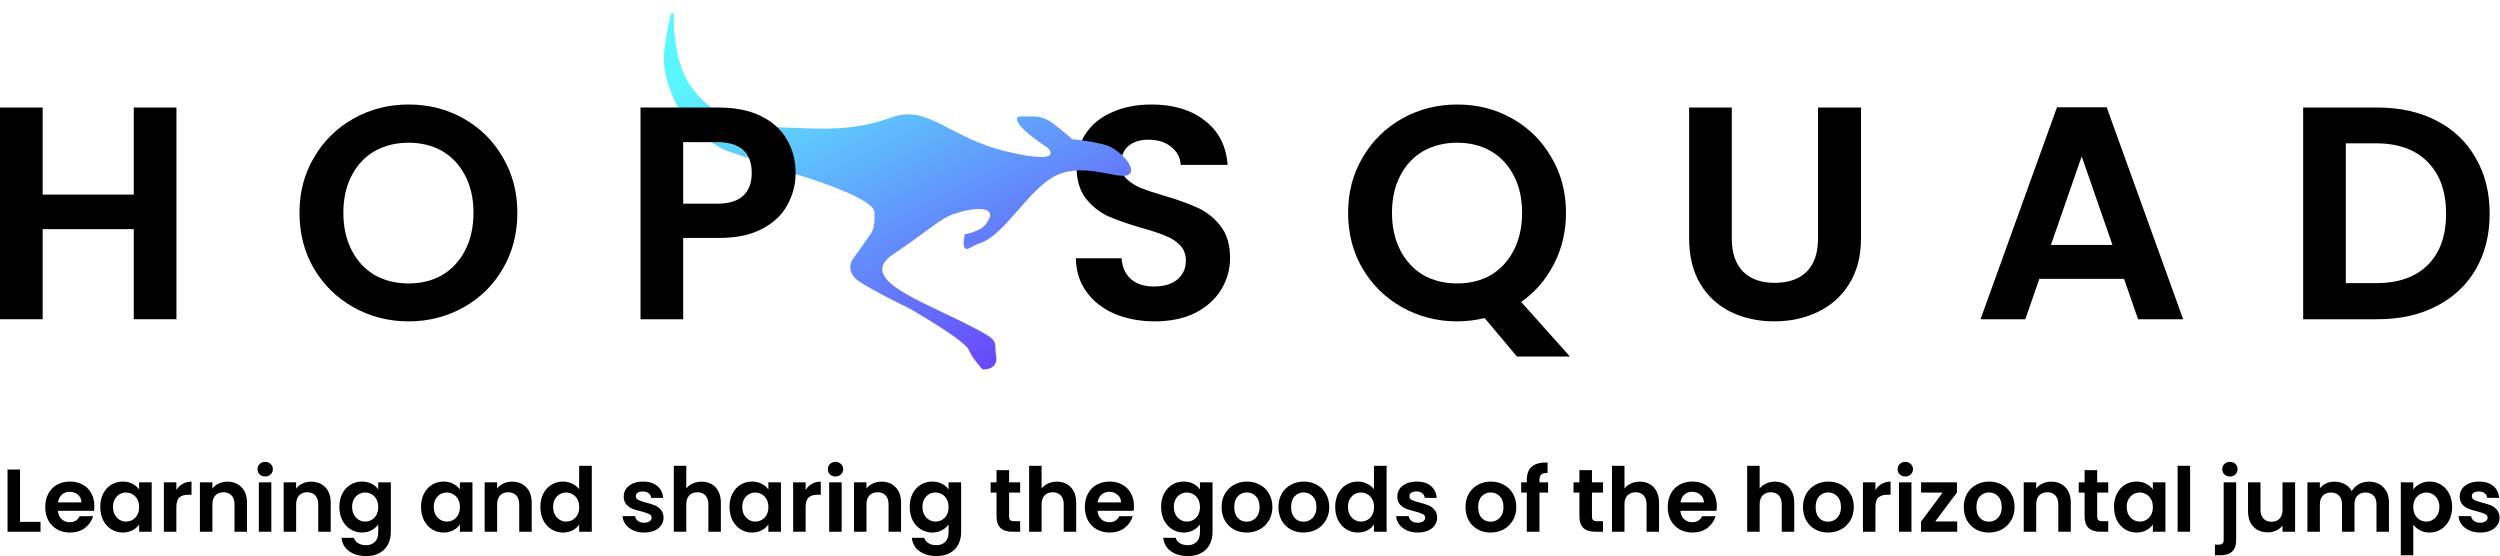
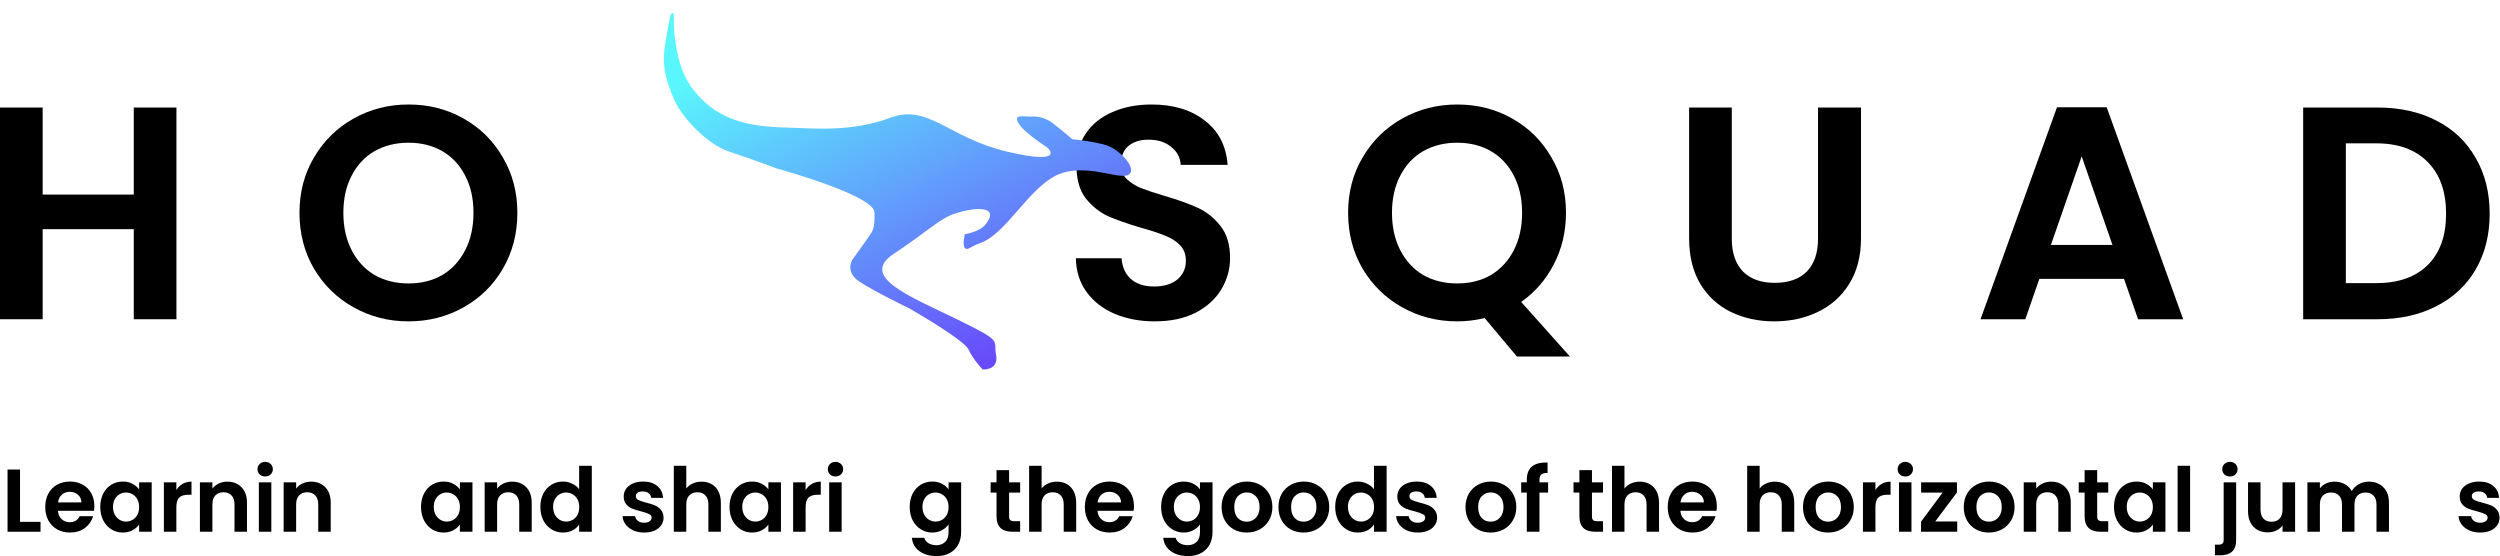
<svg xmlns="http://www.w3.org/2000/svg" width="773" height="172" viewBox="0 0 773 172" fill="none">
  <path d="M357.063 99.365C352.478 99.365 348.332 98.583 344.626 97.02C340.983 95.457 338.094 93.207 335.958 90.268C333.822 87.33 332.723 83.86 332.66 79.859H346.793C346.982 82.547 347.924 84.673 349.62 86.236C351.379 87.799 353.766 88.58 356.781 88.58C359.859 88.58 362.277 87.861 364.036 86.423C365.794 84.923 366.674 82.985 366.674 80.609C366.674 78.671 366.077 77.076 364.884 75.826C363.69 74.576 362.183 73.607 360.361 72.919C358.602 72.169 356.153 71.356 353.012 70.481C348.74 69.23 345.254 68.011 342.553 66.823C339.915 65.573 337.622 63.729 335.675 61.29C333.791 58.789 332.849 55.476 332.849 51.35C332.849 47.474 333.822 44.097 335.769 41.221C337.717 38.346 340.449 36.157 343.967 34.657C347.484 33.094 351.504 32.312 356.027 32.312C362.811 32.312 368.307 33.969 372.516 37.283C376.787 40.534 379.142 45.098 379.582 50.975H365.072C364.946 48.724 363.973 46.88 362.151 45.442C360.392 43.941 358.037 43.191 355.085 43.191C352.509 43.191 350.436 43.847 348.866 45.16C347.359 46.473 346.605 48.38 346.605 50.881C346.605 52.631 347.17 54.101 348.301 55.288C349.494 56.414 350.939 57.352 352.635 58.102C354.394 58.789 356.843 59.602 359.984 60.54C364.255 61.791 367.742 63.041 370.443 64.291C373.144 65.542 375.468 67.417 377.415 69.918C379.362 72.419 380.336 75.701 380.336 79.765C380.336 83.266 379.425 86.517 377.603 89.518C375.782 92.519 373.112 94.926 369.595 96.739C366.077 98.49 361.9 99.365 357.063 99.365Z" fill="black" />
  <g filter="url(#filter0_d)">
    <path d="M205.777 8.979C204.521 16.249 205.783 20.094 208.083 25.991C210.384 31.888 218.398 40.553 225.554 42.913C232.711 45.273 240.208 48.099 240.208 48.099C240.208 48.099 270.265 56.325 270.393 61.677C270.522 67.028 269.769 67.506 268.393 69.512C267.017 71.517 263.539 76.311 263.539 76.311C263.539 76.311 261.131 80.01 265.762 83.088C270.393 86.165 281.214 91.39 281.214 91.39C281.214 91.39 298.09 101.018 299.489 104.101C300.888 107.183 303.823 110.237 303.823 110.237C303.823 110.237 308.876 110.601 307.982 105.759C307.087 100.918 310.449 101.823 295.832 94.694C281.214 87.566 265.637 81.585 276.339 74.49C287.04 67.394 290.525 63.627 294.951 62.15C299.377 60.674 303.151 60.221 305.031 61.006C306.91 61.792 306.17 63.796 304.397 65.757C302.624 67.718 298.321 68.429 298.321 68.429C298.321 68.429 297.528 71.675 298.321 72.656C299.115 73.636 299.962 72.23 303.128 71.138C310.976 68.429 318.14 54.127 326.812 50.128C335.485 46.13 346.033 51.783 348.939 50.018C351.846 48.252 346.193 42.163 342.023 40.891C337.854 39.619 331.559 39.056 331.559 39.056C331.559 39.056 325.53 33.77 323.896 33.064C322.261 32.358 321.134 31.922 318.84 32.03C316.546 32.138 313.241 31.137 314.887 34.051C316.532 36.966 323.896 41.665 323.896 41.665C323.896 41.665 329.922 47.208 311.55 42.924C293.178 38.639 287.082 27.993 275.311 32.405C263.539 36.818 252.183 35.722 243.942 35.472C235.7 35.221 224.422 34.765 216.301 25.991C213.938 23.438 210.897 19.905 209.275 11.524C207.654 3.144 208.855 0.646 208.083 0.084C207.312 -0.478 207.034 1.709 205.777 8.979Z" fill="url(#paint0_linear)" />
  </g>
  <path d="M54.554 33.25V98.708H41.363V70.856H13.191V98.708H0V33.25H13.191V60.165H41.363V33.25H54.554Z" fill="black" />
  <path d="M126.331 99.365C120.175 99.365 114.522 97.927 109.371 95.051C104.22 92.175 100.138 88.205 97.123 83.141C94.107 78.014 92.6 72.231 92.6 65.792C92.6 59.415 94.107 53.694 97.123 48.63C100.138 43.504 104.22 39.502 109.371 36.626C114.522 33.75 120.175 32.312 126.331 32.312C132.549 32.312 138.203 33.75 143.291 36.626C148.441 39.502 152.493 43.504 155.445 48.63C158.46 53.694 159.968 59.415 159.968 65.792C159.968 72.231 158.46 78.014 155.445 83.141C152.493 88.205 148.441 92.175 143.291 95.051C138.14 97.927 132.487 99.365 126.331 99.365ZM126.331 87.642C130.288 87.642 133.774 86.767 136.789 85.016C139.804 83.203 142.16 80.64 143.856 77.327C145.552 74.013 146.4 70.168 146.4 65.792C146.4 61.415 145.552 57.602 143.856 54.351C142.16 51.037 139.804 48.505 136.789 46.755C133.774 45.004 130.288 44.129 126.331 44.129C122.374 44.129 118.856 45.004 115.778 46.755C112.763 48.505 110.408 51.037 108.712 54.351C107.016 57.602 106.168 61.415 106.168 65.792C106.168 70.168 107.016 74.013 108.712 77.327C110.408 80.64 112.763 83.203 115.778 85.016C118.856 86.767 122.374 87.642 126.331 87.642Z" fill="black" />
-   <path d="M246.006 53.507C246.006 57.008 245.158 60.29 243.462 63.353C241.829 66.417 239.222 68.886 235.642 70.762C232.124 72.638 227.664 73.575 222.262 73.575H211.239V98.708H198.048V33.25H222.262C227.35 33.25 231.684 34.126 235.265 35.876C238.845 37.627 241.515 40.034 243.274 43.097C245.095 46.161 246.006 49.63 246.006 53.507ZM221.697 62.978C225.34 62.978 228.041 62.166 229.8 60.54C231.559 58.852 232.438 56.508 232.438 53.507C232.438 47.13 228.858 43.941 221.697 43.941H211.239V62.978H221.697Z" fill="black" />
  <path d="M469.032 110.243L459.044 98.333C456.28 99.021 453.454 99.365 450.564 99.365C444.409 99.365 438.755 97.927 433.605 95.051C428.454 92.175 424.371 88.205 421.356 83.141C418.341 78.014 416.833 72.231 416.833 65.792C416.833 59.415 418.341 53.694 421.356 48.63C424.371 43.504 428.454 39.502 433.605 36.626C438.755 33.75 444.409 32.312 450.564 32.312C456.783 32.312 462.436 33.75 467.524 36.626C472.675 39.502 476.726 43.504 479.679 48.63C482.694 53.694 484.201 59.415 484.201 65.792C484.201 71.606 482.945 76.92 480.432 81.734C477.983 86.486 474.622 90.362 470.351 93.363L485.426 110.243H469.032ZM430.401 65.792C430.401 70.168 431.249 74.013 432.945 77.327C434.641 80.64 436.997 83.203 440.012 85.016C443.09 86.767 446.607 87.642 450.564 87.642C454.522 87.642 458.008 86.767 461.023 85.016C464.038 83.203 466.394 80.64 468.09 77.327C469.785 74.013 470.633 70.168 470.633 65.792C470.633 61.415 469.785 57.602 468.09 54.351C466.394 51.037 464.038 48.505 461.023 46.755C458.008 45.004 454.522 44.129 450.564 44.129C446.607 44.129 443.09 45.004 440.012 46.755C436.997 48.505 434.641 51.037 432.945 54.351C431.249 57.602 430.401 61.415 430.401 65.792Z" fill="black" />
  <path d="M535.468 33.25V73.763C535.468 78.202 536.63 81.609 538.954 83.985C541.278 86.298 544.544 87.455 548.753 87.455C553.024 87.455 556.322 86.298 558.646 83.985C560.97 81.609 562.132 78.202 562.132 73.763V33.25H575.417V73.669C575.417 79.233 574.192 83.954 571.743 87.83C569.356 91.644 566.121 94.519 562.038 96.458C558.018 98.396 553.527 99.365 548.564 99.365C543.665 99.365 539.205 98.396 535.185 96.458C531.228 94.519 528.087 91.644 525.763 87.83C523.439 83.954 522.277 79.233 522.277 73.669V33.25H535.468Z" fill="black" />
  <path d="M656.755 86.236H630.561L626.227 98.708H612.377L636.026 33.157H651.384L675.034 98.708H661.089L656.755 86.236ZM653.174 75.732L643.658 48.349L634.142 75.732H653.174Z" fill="black" />
  <path d="M735.13 33.25C742.039 33.25 748.101 34.594 753.314 37.283C758.59 39.971 762.642 43.816 765.469 48.818C768.358 53.757 769.803 59.508 769.803 66.073C769.803 72.638 768.358 78.389 765.469 83.329C762.642 88.205 758.59 91.987 753.314 94.676C748.101 97.364 742.039 98.708 735.13 98.708H712.14V33.25H735.13ZM734.658 87.549C741.568 87.549 746.907 85.673 750.676 81.922C754.445 78.171 756.329 72.888 756.329 66.073C756.329 59.258 754.445 53.944 750.676 50.131C746.907 46.254 741.568 44.316 734.658 44.316H725.331V87.549H734.658Z" fill="black" />
  <path d="M6.191 161.355H12.53V164.414H2.332V145.177H6.191V161.355Z" fill="black" />
  <path d="M29.176 156.449C29.176 157 29.139 157.497 29.066 157.938H17.904C17.995 159.04 18.381 159.904 19.061 160.528C19.741 161.153 20.577 161.465 21.569 161.465C23.002 161.465 24.022 160.85 24.628 159.619H28.79C28.349 161.089 27.504 162.301 26.254 163.257C25.005 164.194 23.471 164.662 21.652 164.662C20.182 164.662 18.859 164.341 17.683 163.698C16.525 163.036 15.616 162.108 14.954 160.914C14.311 159.72 13.99 158.342 13.99 156.78C13.99 155.2 14.311 153.813 14.954 152.618C15.598 151.424 16.498 150.505 17.655 149.862C18.813 149.219 20.145 148.898 21.652 148.898C23.103 148.898 24.399 149.21 25.538 149.835C26.695 150.459 27.587 151.351 28.211 152.508C28.854 153.647 29.176 154.961 29.176 156.449ZM25.18 155.347C25.161 154.355 24.803 153.565 24.105 152.977C23.407 152.37 22.552 152.067 21.541 152.067C20.586 152.067 19.778 152.361 19.116 152.949C18.473 153.519 18.078 154.318 17.931 155.347H25.18Z" fill="black" />
  <path d="M31 156.725C31 155.181 31.303 153.813 31.91 152.618C32.534 151.424 33.37 150.505 34.418 149.862C35.483 149.219 36.668 148.898 37.973 148.898C39.112 148.898 40.104 149.127 40.95 149.587C41.813 150.046 42.502 150.625 43.017 151.323V149.146H46.903V164.414H43.017V162.182C42.52 162.898 41.831 163.496 40.95 163.973C40.086 164.433 39.085 164.662 37.945 164.662C36.659 164.662 35.483 164.332 34.418 163.67C33.37 163.009 32.534 162.081 31.91 160.887C31.303 159.674 31 158.287 31 156.725ZM43.017 156.78C43.017 155.843 42.833 155.044 42.465 154.382C42.098 153.702 41.602 153.188 40.977 152.839C40.352 152.471 39.682 152.288 38.965 152.288C38.248 152.288 37.587 152.462 36.981 152.811C36.374 153.16 35.878 153.675 35.492 154.355C35.125 155.016 34.941 155.806 34.941 156.725C34.941 157.644 35.125 158.452 35.492 159.15C35.878 159.83 36.374 160.354 36.981 160.721C37.605 161.089 38.267 161.272 38.965 161.272C39.682 161.272 40.352 161.098 40.977 160.749C41.602 160.381 42.098 159.867 42.465 159.205C42.833 158.526 43.017 157.717 43.017 156.78Z" fill="black" />
  <path d="M54.53 151.516C55.026 150.707 55.669 150.074 56.459 149.614C57.267 149.155 58.186 148.925 59.215 148.925V152.977H58.195C56.983 152.977 56.064 153.261 55.439 153.831C54.833 154.401 54.53 155.393 54.53 156.808V164.414H50.671V149.146H54.53V151.516Z" fill="black" />
  <path d="M70.275 148.925C72.094 148.925 73.564 149.504 74.685 150.661C75.806 151.801 76.366 153.399 76.366 155.457V164.414H72.507V155.981C72.507 154.768 72.204 153.84 71.598 153.197C70.992 152.536 70.165 152.205 69.118 152.205C68.052 152.205 67.207 152.536 66.582 153.197C65.976 153.84 65.672 154.768 65.672 155.981V164.414H61.814V149.146H65.672V151.047C66.187 150.386 66.839 149.871 67.629 149.504C68.438 149.118 69.32 148.925 70.275 148.925Z" fill="black" />
  <path d="M81.992 147.327C81.312 147.327 80.743 147.115 80.283 146.693C79.842 146.252 79.622 145.71 79.622 145.067C79.622 144.424 79.842 143.891 80.283 143.468C80.743 143.027 81.312 142.807 81.992 142.807C82.672 142.807 83.232 143.027 83.673 143.468C84.133 143.891 84.362 144.424 84.362 145.067C84.362 145.71 84.133 146.252 83.673 146.693C83.232 147.115 82.672 147.327 81.992 147.327ZM83.894 149.146V164.414H80.035V149.146H83.894Z" fill="black" />
  <path d="M96.167 148.925C97.986 148.925 99.456 149.504 100.577 150.661C101.698 151.801 102.258 153.399 102.258 155.457V164.414H98.4V155.981C98.4 154.768 98.097 153.84 97.49 153.197C96.884 152.536 96.057 152.205 95.01 152.205C93.944 152.205 93.099 152.536 92.474 153.197C91.868 153.84 91.565 154.768 91.565 155.981V164.414H87.706V149.146H91.565V151.047C92.079 150.386 92.731 149.871 93.521 149.504C94.33 149.118 95.212 148.925 96.167 148.925Z" fill="black" />
-   <path d="M111.908 148.898C113.047 148.898 114.049 149.127 114.912 149.587C115.776 150.028 116.456 150.606 116.952 151.323V149.146H120.838V164.525C120.838 165.939 120.553 167.198 119.983 168.3C119.414 169.421 118.559 170.303 117.42 170.946C116.281 171.608 114.903 171.938 113.286 171.938C111.118 171.938 109.336 171.433 107.939 170.423C106.561 169.412 105.78 168.034 105.597 166.288H109.428C109.63 166.987 110.062 167.538 110.723 167.942C111.403 168.365 112.22 168.576 113.176 168.576C114.297 168.576 115.206 168.236 115.904 167.556C116.603 166.895 116.952 165.884 116.952 164.525V162.154C116.456 162.871 115.767 163.468 114.885 163.946C114.021 164.424 113.029 164.662 111.908 164.662C110.622 164.662 109.446 164.332 108.38 163.67C107.315 163.009 106.469 162.081 105.845 160.887C105.238 159.674 104.935 158.287 104.935 156.725C104.935 155.181 105.238 153.813 105.845 152.618C106.469 151.424 107.305 150.505 108.353 149.862C109.418 149.219 110.604 148.898 111.908 148.898ZM116.952 156.78C116.952 155.843 116.768 155.044 116.401 154.382C116.033 153.702 115.537 153.188 114.912 152.839C114.288 152.471 113.617 152.288 112.9 152.288C112.184 152.288 111.522 152.462 110.916 152.811C110.31 153.16 109.813 153.675 109.428 154.355C109.06 155.016 108.876 155.806 108.876 156.725C108.876 157.644 109.06 158.452 109.428 159.15C109.813 159.83 110.31 160.354 110.916 160.721C111.541 161.089 112.202 161.272 112.9 161.272C113.617 161.272 114.288 161.098 114.912 160.749C115.537 160.381 116.033 159.867 116.401 159.205C116.768 158.526 116.952 157.717 116.952 156.78Z" fill="black" />
  <path d="M130.181 156.725C130.181 155.181 130.485 153.813 131.091 152.618C131.716 151.424 132.552 150.505 133.599 149.862C134.665 149.219 135.85 148.898 137.154 148.898C138.293 148.898 139.286 149.127 140.131 149.587C140.994 150.046 141.683 150.625 142.198 151.323V149.146H146.084V164.414H142.198V162.182C141.702 162.898 141.013 163.496 140.131 163.973C139.267 164.433 138.266 164.662 137.127 164.662C135.841 164.662 134.665 164.332 133.599 163.67C132.552 163.009 131.716 162.081 131.091 160.887C130.485 159.674 130.181 158.287 130.181 156.725ZM142.198 156.78C142.198 155.843 142.014 155.044 141.647 154.382C141.279 153.702 140.783 153.188 140.158 152.839C139.534 152.471 138.863 152.288 138.146 152.288C137.43 152.288 136.768 152.462 136.162 152.811C135.556 153.16 135.06 153.675 134.674 154.355C134.306 155.016 134.123 155.806 134.123 156.725C134.123 157.644 134.306 158.452 134.674 159.15C135.06 159.83 135.556 160.354 136.162 160.721C136.787 161.089 137.448 161.272 138.146 161.272C138.863 161.272 139.534 161.098 140.158 160.749C140.783 160.381 141.279 159.867 141.647 159.205C142.014 158.526 142.198 157.717 142.198 156.78Z" fill="black" />
  <path d="M158.314 148.925C160.133 148.925 161.603 149.504 162.723 150.661C163.844 151.801 164.405 153.399 164.405 155.457V164.414H160.546V155.981C160.546 154.768 160.243 153.84 159.637 153.197C159.03 152.536 158.203 152.205 157.156 152.205C156.09 152.205 155.245 152.536 154.621 153.197C154.014 153.84 153.711 154.768 153.711 155.981V164.414H149.853V149.146H153.711V151.047C154.225 150.386 154.878 149.871 155.668 149.504C156.476 149.118 157.358 148.925 158.314 148.925Z" fill="black" />
  <path d="M167.082 156.725C167.082 155.181 167.385 153.813 167.991 152.618C168.616 151.424 169.461 150.505 170.527 149.862C171.592 149.219 172.778 148.898 174.082 148.898C175.074 148.898 176.021 149.118 176.921 149.559C177.821 149.982 178.538 150.551 179.071 151.268V144.019H182.984V164.414H179.071V162.154C178.593 162.908 177.922 163.514 177.059 163.973C176.195 164.433 175.194 164.662 174.055 164.662C172.768 164.662 171.592 164.332 170.527 163.67C169.461 163.009 168.616 162.081 167.991 160.887C167.385 159.674 167.082 158.287 167.082 156.725ZM179.098 156.78C179.098 155.843 178.914 155.044 178.547 154.382C178.18 153.702 177.683 153.188 177.059 152.839C176.434 152.471 175.763 152.288 175.047 152.288C174.33 152.288 173.669 152.462 173.062 152.811C172.456 153.16 171.96 153.675 171.574 154.355C171.207 155.016 171.023 155.806 171.023 156.725C171.023 157.644 171.207 158.452 171.574 159.15C171.96 159.83 172.456 160.354 173.062 160.721C173.687 161.089 174.349 161.272 175.047 161.272C175.763 161.272 176.434 161.098 177.059 160.749C177.683 160.381 178.18 159.867 178.547 159.205C178.914 158.526 179.098 157.717 179.098 156.78Z" fill="black" />
  <path d="M199.163 164.662C197.914 164.662 196.793 164.442 195.801 164.001C194.808 163.542 194.018 162.926 193.43 162.154C192.861 161.383 192.548 160.528 192.493 159.591H196.379C196.453 160.179 196.738 160.666 197.234 161.052C197.748 161.438 198.382 161.631 199.135 161.631C199.87 161.631 200.44 161.484 200.844 161.19C201.267 160.896 201.478 160.519 201.478 160.06C201.478 159.564 201.221 159.196 200.706 158.957C200.21 158.7 199.411 158.424 198.309 158.13C197.169 157.855 196.232 157.57 195.497 157.276C194.781 156.982 194.156 156.532 193.623 155.926C193.109 155.319 192.852 154.502 192.852 153.473C192.852 152.627 193.09 151.856 193.568 151.158C194.064 150.459 194.762 149.908 195.663 149.504C196.581 149.1 197.656 148.898 198.887 148.898C200.706 148.898 202.158 149.357 203.242 150.276C204.326 151.176 204.923 152.398 205.033 153.941H201.34C201.285 153.335 201.028 152.857 200.569 152.508C200.128 152.141 199.53 151.957 198.777 151.957C198.079 151.957 197.537 152.085 197.151 152.343C196.784 152.6 196.6 152.958 196.6 153.418C196.6 153.932 196.857 154.327 197.371 154.603C197.886 154.86 198.685 155.126 199.769 155.402C200.872 155.678 201.781 155.962 202.498 156.256C203.214 156.55 203.83 157.01 204.344 157.634C204.877 158.241 205.153 159.049 205.171 160.06C205.171 160.942 204.923 161.732 204.427 162.43C203.949 163.128 203.251 163.679 202.332 164.084C201.432 164.469 200.376 164.662 199.163 164.662Z" fill="black" />
  <path d="M216.938 148.925C218.095 148.925 219.124 149.182 220.024 149.697C220.925 150.193 221.623 150.937 222.119 151.929C222.633 152.903 222.891 154.079 222.891 155.457V164.414H219.032V155.981C219.032 154.768 218.729 153.84 218.123 153.197C217.516 152.536 216.689 152.205 215.642 152.205C214.576 152.205 213.731 152.536 213.107 153.197C212.5 153.84 212.197 154.768 212.197 155.981V164.414H208.339V144.019H212.197V151.047C212.693 150.386 213.355 149.871 214.181 149.504C215.008 149.118 215.927 148.925 216.938 148.925Z" fill="black" />
  <path d="M225.568 156.725C225.568 155.181 225.871 153.813 226.477 152.618C227.102 151.424 227.938 150.505 228.985 149.862C230.051 149.219 231.236 148.898 232.541 148.898C233.68 148.898 234.672 149.127 235.517 149.587C236.381 150.046 237.07 150.625 237.584 151.323V149.146H241.47V164.414H237.584V162.182C237.088 162.898 236.399 163.496 235.517 163.973C234.654 164.433 233.652 164.662 232.513 164.662C231.227 164.662 230.051 164.332 228.985 163.67C227.938 163.009 227.102 162.081 226.477 160.887C225.871 159.674 225.568 158.287 225.568 156.725ZM237.584 156.78C237.584 155.843 237.401 155.044 237.033 154.382C236.666 153.702 236.169 153.188 235.545 152.839C234.92 152.471 234.249 152.288 233.533 152.288C232.816 152.288 232.155 152.462 231.548 152.811C230.942 153.16 230.446 153.675 230.06 154.355C229.693 155.016 229.509 155.806 229.509 156.725C229.509 157.644 229.693 158.452 230.06 159.15C230.446 159.83 230.942 160.354 231.548 160.721C232.173 161.089 232.835 161.272 233.533 161.272C234.249 161.272 234.92 161.098 235.545 160.749C236.169 160.381 236.666 159.867 237.033 159.205C237.401 158.526 237.584 157.717 237.584 156.78Z" fill="black" />
  <path d="M249.097 151.516C249.593 150.707 250.237 150.074 251.027 149.614C251.835 149.155 252.754 148.925 253.783 148.925V152.977H252.763C251.55 152.977 250.632 153.261 250.007 153.831C249.401 154.401 249.097 155.393 249.097 156.808V164.414H245.239V149.146H249.097V151.516Z" fill="black" />
  <path d="M258.338 147.327C257.659 147.327 257.089 147.115 256.63 146.693C256.189 146.252 255.968 145.71 255.968 145.067C255.968 144.424 256.189 143.891 256.63 143.468C257.089 143.027 257.659 142.807 258.338 142.807C259.018 142.807 259.579 143.027 260.02 143.468C260.479 143.891 260.709 144.424 260.709 145.067C260.709 145.71 260.479 146.252 260.02 146.693C259.579 147.115 259.018 147.327 258.338 147.327ZM260.24 149.146V164.414H256.382V149.146H260.24Z" fill="black" />
-   <path d="M272.514 148.925C274.333 148.925 275.802 149.504 276.923 150.661C278.044 151.801 278.604 153.399 278.604 155.457V164.414H274.746V155.981C274.746 154.768 274.443 153.84 273.836 153.197C273.23 152.536 272.403 152.205 271.356 152.205C270.29 152.205 269.445 152.536 268.82 153.197C268.214 153.84 267.911 154.768 267.911 155.981V164.414H264.052V149.146H267.911V151.047C268.425 150.386 269.078 149.871 269.868 149.504C270.676 149.118 271.558 148.925 272.514 148.925Z" fill="black" />
  <path d="M288.254 148.898C289.394 148.898 290.395 149.127 291.259 149.587C292.122 150.028 292.802 150.606 293.298 151.323V149.146H297.184V164.525C297.184 165.939 296.899 167.198 296.33 168.3C295.76 169.421 294.906 170.303 293.767 170.946C292.627 171.608 291.249 171.938 289.632 171.938C287.464 171.938 285.682 171.433 284.286 170.423C282.908 169.412 282.127 168.034 281.943 166.288H285.774C285.976 166.987 286.408 167.538 287.069 167.942C287.749 168.365 288.567 168.576 289.522 168.576C290.643 168.576 291.553 168.236 292.251 167.556C292.949 166.895 293.298 165.884 293.298 164.525V162.154C292.802 162.871 292.113 163.468 291.231 163.946C290.367 164.424 289.375 164.662 288.254 164.662C286.968 164.662 285.792 164.332 284.727 163.67C283.661 163.009 282.816 162.081 282.191 160.887C281.585 159.674 281.282 158.287 281.282 156.725C281.282 155.181 281.585 153.813 282.191 152.618C282.816 151.424 283.652 150.505 284.699 149.862C285.765 149.219 286.95 148.898 288.254 148.898ZM293.298 156.78C293.298 155.843 293.114 155.044 292.747 154.382C292.379 153.702 291.883 153.188 291.259 152.839C290.634 152.471 289.963 152.288 289.247 152.288C288.53 152.288 287.869 152.462 287.262 152.811C286.656 153.16 286.16 153.675 285.774 154.355C285.406 155.016 285.223 155.806 285.223 156.725C285.223 157.644 285.406 158.452 285.774 159.15C286.16 159.83 286.656 160.354 287.262 160.721C287.887 161.089 288.548 161.272 289.247 161.272C289.963 161.272 290.634 161.098 291.259 160.749C291.883 160.381 292.379 159.867 292.747 159.205C293.114 158.526 293.298 157.717 293.298 156.78Z" fill="black" />
  <path d="M312.012 152.315V159.701C312.012 160.216 312.132 160.593 312.371 160.831C312.628 161.052 313.05 161.162 313.638 161.162H315.43V164.414H313.005C309.752 164.414 308.126 162.834 308.126 159.674V152.315H306.307V149.146H308.126V145.37H312.012V149.146H315.43V152.315H312.012Z" fill="black" />
  <path d="M326.804 148.925C327.962 148.925 328.991 149.182 329.891 149.697C330.791 150.193 331.489 150.937 331.986 151.929C332.5 152.903 332.757 154.079 332.757 155.457V164.414H328.899V155.981C328.899 154.768 328.596 153.84 327.989 153.197C327.383 152.536 326.556 152.205 325.509 152.205C324.443 152.205 323.598 152.536 322.973 153.197C322.367 153.84 322.064 154.768 322.064 155.981V164.414H318.205V144.019H322.064V151.047C322.56 150.386 323.221 149.871 324.048 149.504C324.875 149.118 325.794 148.925 326.804 148.925Z" fill="black" />
  <path d="M350.62 156.449C350.62 157 350.584 157.497 350.51 157.938H339.348C339.44 159.04 339.826 159.904 340.505 160.528C341.185 161.153 342.021 161.465 343.014 161.465C344.447 161.465 345.466 160.85 346.073 159.619H350.234C349.793 161.089 348.948 162.301 347.699 163.257C346.449 164.194 344.915 164.662 343.096 164.662C341.626 164.662 340.303 164.341 339.127 163.698C337.97 163.036 337.06 162.108 336.399 160.914C335.756 159.72 335.434 158.342 335.434 156.78C335.434 155.2 335.756 153.813 336.399 152.618C337.042 151.424 337.942 150.505 339.1 149.862C340.257 149.219 341.59 148.898 343.096 148.898C344.548 148.898 345.843 149.21 346.982 149.835C348.14 150.459 349.031 151.351 349.656 152.508C350.299 153.647 350.62 154.961 350.62 156.449ZM346.624 155.347C346.606 154.355 346.247 153.565 345.549 152.977C344.851 152.37 343.997 152.067 342.986 152.067C342.031 152.067 341.222 152.361 340.561 152.949C339.918 153.519 339.522 154.318 339.375 155.347H346.624Z" fill="black" />
  <path d="M365.985 148.898C367.124 148.898 368.125 149.127 368.989 149.587C369.852 150.028 370.532 150.606 371.028 151.323V149.146H374.914V164.525C374.914 165.939 374.63 167.198 374.06 168.3C373.49 169.421 372.636 170.303 371.497 170.946C370.358 171.608 368.98 171.938 367.363 171.938C365.195 171.938 363.412 171.433 362.016 170.423C360.638 169.412 359.857 168.034 359.673 166.288H363.504C363.706 166.987 364.138 167.538 364.799 167.942C365.479 168.365 366.297 168.576 367.252 168.576C368.373 168.576 369.283 168.236 369.981 167.556C370.679 166.895 371.028 165.884 371.028 164.525V162.154C370.532 162.871 369.843 163.468 368.961 163.946C368.098 164.424 367.105 164.662 365.985 164.662C364.698 164.662 363.523 164.332 362.457 163.67C361.391 163.009 360.546 162.081 359.921 160.887C359.315 159.674 359.012 158.287 359.012 156.725C359.012 155.181 359.315 153.813 359.921 152.618C360.546 151.424 361.382 150.505 362.429 149.862C363.495 149.219 364.68 148.898 365.985 148.898ZM371.028 156.78C371.028 155.843 370.845 155.044 370.477 154.382C370.11 153.702 369.613 153.188 368.989 152.839C368.364 152.471 367.693 152.288 366.977 152.288C366.26 152.288 365.599 152.462 364.992 152.811C364.386 153.16 363.89 153.675 363.504 154.355C363.137 155.016 362.953 155.806 362.953 156.725C362.953 157.644 363.137 158.452 363.504 159.15C363.89 159.83 364.386 160.354 364.992 160.721C365.617 161.089 366.279 161.272 366.977 161.272C367.693 161.272 368.364 161.098 368.989 160.749C369.613 160.381 370.11 159.867 370.477 159.205C370.845 158.526 371.028 157.717 371.028 156.78Z" fill="black" />
  <path d="M385.463 164.662C383.993 164.662 382.67 164.341 381.494 163.698C380.318 163.036 379.39 162.108 378.71 160.914C378.049 159.72 377.718 158.342 377.718 156.78C377.718 155.218 378.058 153.84 378.738 152.646C379.436 151.452 380.382 150.533 381.577 149.89C382.771 149.228 384.103 148.898 385.573 148.898C387.043 148.898 388.375 149.228 389.569 149.89C390.764 150.533 391.701 151.452 392.381 152.646C393.079 153.84 393.428 155.218 393.428 156.78C393.428 158.342 393.07 159.72 392.353 160.914C391.655 162.108 390.699 163.036 389.487 163.698C388.292 164.341 386.951 164.662 385.463 164.662ZM385.463 161.3C386.161 161.3 386.813 161.135 387.42 160.804C388.044 160.455 388.54 159.94 388.908 159.26C389.275 158.581 389.459 157.754 389.459 156.78C389.459 155.328 389.073 154.217 388.302 153.445C387.548 152.655 386.62 152.26 385.518 152.26C384.415 152.26 383.488 152.655 382.734 153.445C381.999 154.217 381.632 155.328 381.632 156.78C381.632 158.232 381.99 159.352 382.707 160.142C383.442 160.914 384.36 161.3 385.463 161.3Z" fill="black" />
  <path d="M403.038 164.662C401.568 164.662 400.245 164.341 399.069 163.698C397.894 163.036 396.966 162.108 396.286 160.914C395.624 159.72 395.294 158.342 395.294 156.78C395.294 155.218 395.634 153.84 396.313 152.646C397.012 151.452 397.958 150.533 399.152 149.89C400.346 149.228 401.679 148.898 403.148 148.898C404.618 148.898 405.95 149.228 407.145 149.89C408.339 150.533 409.276 151.452 409.956 152.646C410.654 153.84 411.003 155.218 411.003 156.78C411.003 158.342 410.645 159.72 409.928 160.914C409.23 162.108 408.275 163.036 407.062 163.698C405.868 164.341 404.527 164.662 403.038 164.662ZM403.038 161.3C403.736 161.3 404.389 161.135 404.995 160.804C405.62 160.455 406.116 159.94 406.483 159.26C406.851 158.581 407.035 157.754 407.035 156.78C407.035 155.328 406.649 154.217 405.877 153.445C405.124 152.655 404.196 152.26 403.093 152.26C401.991 152.26 401.063 152.655 400.31 153.445C399.575 154.217 399.207 155.328 399.207 156.78C399.207 158.232 399.566 159.352 400.282 160.142C401.017 160.914 401.936 161.3 403.038 161.3Z" fill="black" />
  <path d="M412.841 156.725C412.841 155.181 413.145 153.813 413.751 152.618C414.376 151.424 415.221 150.505 416.287 149.862C417.352 149.219 418.537 148.898 419.842 148.898C420.834 148.898 421.78 149.118 422.681 149.559C423.581 149.982 424.298 150.551 424.83 151.268V144.019H428.744V164.414H424.83V162.154C424.353 162.908 423.682 163.514 422.819 163.973C421.955 164.433 420.954 164.662 419.814 164.662C418.528 164.662 417.352 164.332 416.287 163.67C415.221 163.009 414.376 162.081 413.751 160.887C413.145 159.674 412.841 158.287 412.841 156.725ZM424.858 156.78C424.858 155.843 424.674 155.044 424.307 154.382C423.939 153.702 423.443 153.188 422.819 152.839C422.194 152.471 421.523 152.288 420.807 152.288C420.09 152.288 419.429 152.462 418.822 152.811C418.216 153.16 417.72 153.675 417.334 154.355C416.966 155.016 416.783 155.806 416.783 156.725C416.783 157.644 416.966 158.452 417.334 159.15C417.72 159.83 418.216 160.354 418.822 160.721C419.447 161.089 420.108 161.272 420.807 161.272C421.523 161.272 422.194 161.098 422.819 160.749C423.443 160.381 423.939 159.867 424.307 159.205C424.674 158.526 424.858 157.717 424.858 156.78Z" fill="black" />
  <path d="M438.355 164.662C437.106 164.662 435.985 164.442 434.993 164.001C434.001 163.542 433.211 162.926 432.623 162.154C432.053 161.383 431.741 160.528 431.686 159.591H435.572C435.645 160.179 435.93 160.666 436.426 161.052C436.941 161.438 437.575 161.631 438.328 161.631C439.063 161.631 439.632 161.484 440.037 161.19C440.459 160.896 440.671 160.519 440.671 160.06C440.671 159.564 440.413 159.196 439.899 158.957C439.403 158.7 438.604 158.424 437.501 158.13C436.362 157.855 435.425 157.57 434.69 157.276C433.973 156.982 433.349 156.532 432.816 155.926C432.301 155.319 432.044 154.502 432.044 153.473C432.044 152.627 432.283 151.856 432.761 151.158C433.257 150.459 433.955 149.908 434.855 149.504C435.774 149.1 436.849 148.898 438.08 148.898C439.899 148.898 441.35 149.357 442.435 150.276C443.519 151.176 444.116 152.398 444.226 153.941H440.533C440.478 153.335 440.22 152.857 439.761 152.508C439.32 152.141 438.723 151.957 437.97 151.957C437.271 151.957 436.729 152.085 436.344 152.343C435.976 152.6 435.792 152.958 435.792 153.418C435.792 153.932 436.05 154.327 436.564 154.603C437.079 154.86 437.878 155.126 438.962 155.402C440.064 155.678 440.974 155.962 441.69 156.256C442.407 156.55 443.022 157.01 443.537 157.634C444.07 158.241 444.345 159.049 444.364 160.06C444.364 160.942 444.116 161.732 443.62 162.43C443.142 163.128 442.444 163.679 441.525 164.084C440.625 164.469 439.568 164.662 438.355 164.662Z" fill="black" />
  <path d="M460.878 164.662C459.408 164.662 458.085 164.341 456.91 163.698C455.734 163.036 454.806 162.108 454.126 160.914C453.464 159.72 453.134 158.342 453.134 156.78C453.134 155.218 453.474 153.84 454.153 152.646C454.852 151.452 455.798 150.533 456.992 149.89C458.187 149.228 459.519 148.898 460.989 148.898C462.458 148.898 463.791 149.228 464.985 149.89C466.179 150.533 467.116 151.452 467.796 152.646C468.494 153.84 468.843 155.218 468.843 156.78C468.843 158.342 468.485 159.72 467.769 160.914C467.07 162.108 466.115 163.036 464.902 163.698C463.708 164.341 462.367 164.662 460.878 164.662ZM460.878 161.3C461.577 161.3 462.229 161.135 462.835 160.804C463.46 160.455 463.956 159.94 464.323 159.26C464.691 158.581 464.875 157.754 464.875 156.78C464.875 155.328 464.489 154.217 463.717 153.445C462.964 152.655 462.036 152.26 460.933 152.26C459.831 152.26 458.903 152.655 458.15 153.445C457.415 154.217 457.047 155.328 457.047 156.78C457.047 158.232 457.406 159.352 458.122 160.142C458.857 160.914 459.776 161.3 460.878 161.3Z" fill="black" />
  <path d="M478.674 152.315H476.001V164.414H472.087V152.315H470.351V149.146H472.087V148.374C472.087 146.5 472.62 145.122 473.686 144.24C474.751 143.358 476.359 142.944 478.509 143V146.252C477.572 146.233 476.92 146.39 476.552 146.72C476.185 147.051 476.001 147.648 476.001 148.512V149.146H478.674V152.315Z" fill="black" />
  <path d="M492.234 152.315V159.701C492.234 160.216 492.354 160.593 492.593 160.831C492.85 161.052 493.273 161.162 493.861 161.162H495.652V164.414H493.227C489.974 164.414 488.348 162.834 488.348 159.674V152.315H486.529V149.146H488.348V145.37H492.234V149.146H495.652V152.315H492.234Z" fill="black" />
  <path d="M507.026 148.925C508.184 148.925 509.213 149.182 510.113 149.697C511.013 150.193 511.711 150.937 512.208 151.929C512.722 152.903 512.979 154.079 512.979 155.457V164.414H509.121V155.981C509.121 154.768 508.818 153.84 508.211 153.197C507.605 152.536 506.778 152.205 505.731 152.205C504.665 152.205 503.82 152.536 503.195 153.197C502.589 153.84 502.286 154.768 502.286 155.981V164.414H498.427V144.019H502.286V151.047C502.782 150.386 503.443 149.871 504.27 149.504C505.097 149.118 506.016 148.925 507.026 148.925Z" fill="black" />
  <path d="M530.842 156.449C530.842 157 530.806 157.497 530.732 157.938H519.57C519.662 159.04 520.048 159.904 520.728 160.528C521.407 161.153 522.243 161.465 523.236 161.465C524.669 161.465 525.689 160.85 526.295 159.619H530.457C530.016 161.089 529.17 162.301 527.921 163.257C526.672 164.194 525.137 164.662 523.318 164.662C521.848 164.662 520.525 164.341 519.35 163.698C518.192 163.036 517.282 162.108 516.621 160.914C515.978 159.72 515.656 158.342 515.656 156.78C515.656 155.2 515.978 153.813 516.621 152.618C517.264 151.424 518.164 150.505 519.322 149.862C520.48 149.219 521.812 148.898 523.318 148.898C524.77 148.898 526.065 149.21 527.204 149.835C528.362 150.459 529.253 151.351 529.878 152.508C530.521 153.647 530.842 154.961 530.842 156.449ZM526.846 155.347C526.828 154.355 526.469 153.565 525.771 152.977C525.073 152.37 524.219 152.067 523.208 152.067C522.253 152.067 521.444 152.361 520.783 152.949C520.14 153.519 519.745 154.318 519.598 155.347H526.846Z" fill="black" />
  <path d="M548.825 148.925C549.983 148.925 551.011 149.182 551.912 149.697C552.812 150.193 553.51 150.937 554.006 151.929C554.521 152.903 554.778 154.079 554.778 155.457V164.414H550.92V155.981C550.92 154.768 550.616 153.84 550.01 153.197C549.404 152.536 548.577 152.205 547.53 152.205C546.464 152.205 545.619 152.536 544.994 153.197C544.388 153.84 544.084 154.768 544.084 155.981V164.414H540.226V144.019H544.084V151.047C544.581 150.386 545.242 149.871 546.069 149.504C546.896 149.118 547.814 148.925 548.825 148.925Z" fill="black" />
  <path d="M565.227 164.662C563.757 164.662 562.435 164.341 561.259 163.698C560.083 163.036 559.155 162.108 558.475 160.914C557.814 159.72 557.483 158.342 557.483 156.78C557.483 155.218 557.823 153.84 558.503 152.646C559.201 151.452 560.147 150.533 561.341 149.89C562.536 149.228 563.868 148.898 565.338 148.898C566.807 148.898 568.14 149.228 569.334 149.89C570.528 150.533 571.465 151.452 572.145 152.646C572.843 153.84 573.192 155.218 573.192 156.78C573.192 158.342 572.834 159.72 572.118 160.914C571.419 162.108 570.464 163.036 569.251 163.698C568.057 164.341 566.716 164.662 565.227 164.662ZM565.227 161.3C565.926 161.3 566.578 161.135 567.184 160.804C567.809 160.455 568.305 159.94 568.672 159.26C569.04 158.581 569.224 157.754 569.224 156.78C569.224 155.328 568.838 154.217 568.066 153.445C567.313 152.655 566.385 152.26 565.282 152.26C564.18 152.26 563.252 152.655 562.499 153.445C561.764 154.217 561.396 155.328 561.396 156.78C561.396 158.232 561.755 159.352 562.471 160.142C563.206 160.914 564.125 161.3 565.227 161.3Z" fill="black" />
  <path d="M579.881 151.516C580.377 150.707 581.021 150.074 581.811 149.614C582.619 149.155 583.538 148.925 584.567 148.925V152.977H583.547C582.334 152.977 581.416 153.261 580.791 153.831C580.184 154.401 579.881 155.393 579.881 156.808V164.414H576.023V149.146H579.881V151.516Z" fill="black" />
  <path d="M589.122 147.327C588.443 147.327 587.873 147.115 587.414 146.693C586.973 146.252 586.752 145.71 586.752 145.067C586.752 144.424 586.973 143.891 587.414 143.468C587.873 143.027 588.443 142.807 589.122 142.807C589.802 142.807 590.363 143.027 590.804 143.468C591.263 143.891 591.493 144.424 591.493 145.067C591.493 145.71 591.263 146.252 590.804 146.693C590.363 147.115 589.802 147.327 589.122 147.327ZM591.024 149.146V164.414H587.166V149.146H591.024Z" fill="black" />
  <path d="M598.364 161.245H605.172V164.414H593.982V161.3L600.652 152.315H594.009V149.146H605.089V152.26L598.364 161.245Z" fill="black" />
  <path d="M614.939 164.662C613.469 164.662 612.146 164.341 610.97 163.698C609.794 163.036 608.867 162.108 608.187 160.914C607.525 159.72 607.195 158.342 607.195 156.78C607.195 155.218 607.534 153.84 608.214 152.646C608.913 151.452 609.859 150.533 611.053 149.89C612.247 149.228 613.579 148.898 615.049 148.898C616.519 148.898 617.851 149.228 619.046 149.89C620.24 150.533 621.177 151.452 621.857 152.646C622.555 153.84 622.904 155.218 622.904 156.78C622.904 158.342 622.546 159.72 621.829 160.914C621.131 162.108 620.176 163.036 618.963 163.698C617.769 164.341 616.427 164.662 614.939 164.662ZM614.939 161.3C615.637 161.3 616.29 161.135 616.896 160.804C617.521 160.455 618.017 159.94 618.384 159.26C618.752 158.581 618.935 157.754 618.935 156.78C618.935 155.328 618.55 154.217 617.778 153.445C617.025 152.655 616.097 152.26 614.994 152.26C613.892 152.26 612.964 152.655 612.211 153.445C611.476 154.217 611.108 155.328 611.108 156.78C611.108 158.232 611.466 159.352 612.183 160.142C612.918 160.914 613.837 161.3 614.939 161.3Z" fill="black" />
  <path d="M634.196 148.925C636.015 148.925 637.485 149.504 638.606 150.661C639.726 151.801 640.287 153.399 640.287 155.457V164.414H636.428V155.981C636.428 154.768 636.125 153.84 635.519 153.197C634.912 152.536 634.086 152.205 633.038 152.205C631.973 152.205 631.127 152.536 630.503 153.197C629.896 153.84 629.593 154.768 629.593 155.981V164.414H625.735V149.146H629.593V151.047C630.108 150.386 630.76 149.871 631.55 149.504C632.358 149.118 633.24 148.925 634.196 148.925Z" fill="black" />
  <path d="M648.448 152.315V159.701C648.448 160.216 648.568 160.593 648.807 160.831C649.064 161.052 649.487 161.162 650.075 161.162H651.866V164.414H649.441C646.188 164.414 644.562 162.834 644.562 159.674V152.315H642.743V149.146H644.562V145.37H648.448V149.146H651.866V152.315H648.448Z" fill="black" />
  <path d="M653.649 156.725C653.649 155.181 653.952 153.813 654.558 152.618C655.183 151.424 656.019 150.505 657.067 149.862C658.132 149.219 659.317 148.898 660.622 148.898C661.761 148.898 662.753 149.127 663.598 149.587C664.462 150.046 665.151 150.625 665.666 151.323V149.146H669.552V164.414H665.666V162.182C665.169 162.898 664.48 163.496 663.598 163.973C662.735 164.433 661.734 164.662 660.594 164.662C659.308 164.662 658.132 164.332 657.067 163.67C656.019 163.009 655.183 162.081 654.558 160.887C653.952 159.674 653.649 158.287 653.649 156.725ZM665.666 156.78C665.666 155.843 665.482 155.044 665.114 154.382C664.747 153.702 664.251 153.188 663.626 152.839C663.001 152.471 662.331 152.288 661.614 152.288C660.898 152.288 660.236 152.462 659.63 152.811C659.023 153.16 658.527 153.675 658.141 154.355C657.774 155.016 657.59 155.806 657.59 156.725C657.59 157.644 657.774 158.452 658.141 159.15C658.527 159.83 659.023 160.354 659.63 160.721C660.254 161.089 660.916 161.272 661.614 161.272C662.331 161.272 663.001 161.098 663.626 160.749C664.251 160.381 664.747 159.867 665.114 159.205C665.482 158.526 665.666 157.717 665.666 156.78Z" fill="black" />
  <path d="M677.179 144.019V164.414H673.32V144.019H677.179Z" fill="black" />
  <path d="M689.515 147.327C688.817 147.327 688.238 147.115 687.779 146.693C687.338 146.252 687.117 145.71 687.117 145.067C687.117 144.424 687.338 143.891 687.779 143.468C688.238 143.027 688.817 142.807 689.515 142.807C690.195 142.807 690.755 143.027 691.196 143.468C691.637 143.891 691.858 144.424 691.858 145.067C691.858 145.71 691.637 146.252 691.196 146.693C690.755 147.115 690.195 147.327 689.515 147.327ZM691.417 166.922C691.417 168.613 690.994 169.825 690.149 170.56C689.322 171.314 688.128 171.69 686.566 171.69H684.857V168.411H685.96C686.547 168.411 686.961 168.291 687.2 168.052C687.439 167.832 687.558 167.464 687.558 166.95V149.146H691.417V166.922Z" fill="black" />
  <path d="M709.643 149.146V164.414H705.757V162.485C705.261 163.147 704.609 163.67 703.8 164.056C703.01 164.424 702.147 164.607 701.21 164.607C700.015 164.607 698.959 164.359 698.04 163.863C697.121 163.349 696.396 162.605 695.863 161.631C695.348 160.639 695.091 159.463 695.091 158.103V149.146H698.95V157.552C698.95 158.764 699.253 159.701 699.859 160.363C700.465 161.006 701.292 161.328 702.339 161.328C703.405 161.328 704.241 161.006 704.848 160.363C705.454 159.701 705.757 158.764 705.757 157.552V149.146H709.643Z" fill="black" />
  <path d="M732.412 148.925C734.286 148.925 735.793 149.504 736.932 150.661C738.09 151.801 738.668 153.399 738.668 155.457V164.414H734.81V155.981C734.81 154.786 734.507 153.877 733.9 153.252C733.294 152.609 732.467 152.288 731.42 152.288C730.373 152.288 729.537 152.609 728.912 153.252C728.306 153.877 728.002 154.786 728.002 155.981V164.414H724.144V155.981C724.144 154.786 723.841 153.877 723.234 153.252C722.628 152.609 721.801 152.288 720.754 152.288C719.688 152.288 718.843 152.609 718.218 153.252C717.612 153.877 717.309 154.786 717.309 155.981V164.414H713.45V149.146H717.309V150.992C717.805 150.349 718.439 149.844 719.21 149.476C720.001 149.109 720.864 148.925 721.801 148.925C722.995 148.925 724.061 149.182 724.998 149.697C725.935 150.193 726.661 150.91 727.175 151.847C727.672 150.965 728.388 150.257 729.325 149.724C730.281 149.192 731.31 148.925 732.412 148.925Z" fill="black" />
-   <path d="M746.188 151.351C746.684 150.652 747.364 150.074 748.228 149.614C749.11 149.136 750.111 148.898 751.232 148.898C752.537 148.898 753.713 149.219 754.76 149.862C755.826 150.505 756.662 151.424 757.268 152.618C757.893 153.794 758.205 155.163 758.205 156.725C758.205 158.287 757.893 159.674 757.268 160.887C756.662 162.081 755.826 163.009 754.76 163.67C753.713 164.332 752.537 164.662 751.232 164.662C750.111 164.662 749.119 164.433 748.255 163.973C747.41 163.514 746.721 162.935 746.188 162.237V171.69H742.33V149.146H746.188V151.351ZM754.264 156.725C754.264 155.806 754.071 155.016 753.685 154.355C753.317 153.675 752.821 153.16 752.197 152.811C751.59 152.462 750.929 152.288 750.212 152.288C749.514 152.288 748.853 152.471 748.228 152.839C747.622 153.188 747.125 153.702 746.74 154.382C746.372 155.062 746.188 155.861 746.188 156.78C746.188 157.699 746.372 158.498 746.74 159.178C747.125 159.858 747.622 160.381 748.228 160.749C748.853 161.098 749.514 161.272 750.212 161.272C750.929 161.272 751.59 161.089 752.197 160.721C752.821 160.354 753.317 159.83 753.685 159.15C754.071 158.47 754.264 157.662 754.264 156.725Z" fill="black" />
  <path d="M766.852 164.662C765.602 164.662 764.481 164.442 763.489 164.001C762.497 163.542 761.707 162.926 761.119 162.154C760.549 161.383 760.237 160.528 760.182 159.591H764.068C764.142 160.179 764.426 160.666 764.922 161.052C765.437 161.438 766.071 161.631 766.824 161.631C767.559 161.631 768.129 161.484 768.533 161.19C768.956 160.896 769.167 160.519 769.167 160.06C769.167 159.564 768.91 159.196 768.395 158.957C767.899 158.7 767.1 158.424 765.997 158.13C764.858 157.855 763.921 157.57 763.186 157.276C762.47 156.982 761.845 156.532 761.312 155.926C760.798 155.319 760.54 154.502 760.54 153.473C760.54 152.627 760.779 151.856 761.257 151.158C761.753 150.459 762.451 149.908 763.351 149.504C764.27 149.1 765.345 148.898 766.576 148.898C768.395 148.898 769.847 149.357 770.931 150.276C772.015 151.176 772.612 152.398 772.722 153.941H769.029C768.974 153.335 768.717 152.857 768.257 152.508C767.816 152.141 767.219 151.957 766.466 151.957C765.768 151.957 765.226 152.085 764.84 152.343C764.472 152.6 764.289 152.958 764.289 153.418C764.289 153.932 764.546 154.327 765.06 154.603C765.575 154.86 766.374 155.126 767.458 155.402C768.56 155.678 769.47 155.962 770.187 156.256C770.903 156.55 771.519 157.01 772.033 157.634C772.566 158.241 772.842 159.049 772.86 160.06C772.86 160.942 772.612 161.732 772.116 162.43C771.638 163.128 770.94 163.679 770.021 164.084C769.121 164.469 768.064 164.662 766.852 164.662Z" fill="black" />
  <defs>
    <filter id="filter0_d" x="201.281" y="0" width="152.457" height="118.244" filterUnits="userSpaceOnUse" color-interpolation-filters="sRGB">
      <feFlood flood-opacity="0" result="BackgroundImageFix" />
      <feColorMatrix in="SourceAlpha" type="matrix" values="0 0 0 0 0 0 0 0 0 0 0 0 0 0 0 0 0 0 127 0" result="hardAlpha" />
      <feOffset dy="4" />
      <feGaussianBlur stdDeviation="2" />
      <feColorMatrix type="matrix" values="0 0 0 0 0 0 0 0 0 0 0 0 0 0 0 0 0 0 0.25 0" />
      <feBlend mode="normal" in2="BackgroundImageFix" result="effect1_dropShadow" />
      <feBlend mode="normal" in="SourceGraphic" in2="effect1_dropShadow" result="shape" />
    </filter>
    <linearGradient id="paint0_linear" x1="178.356" y1="38.682" x2="240.595" y2="161.504" gradientUnits="userSpaceOnUse">
      <stop stop-color="#5AF6FD" />
      <stop offset="1" stop-color="#6A30FA" />
    </linearGradient>
  </defs>
</svg>